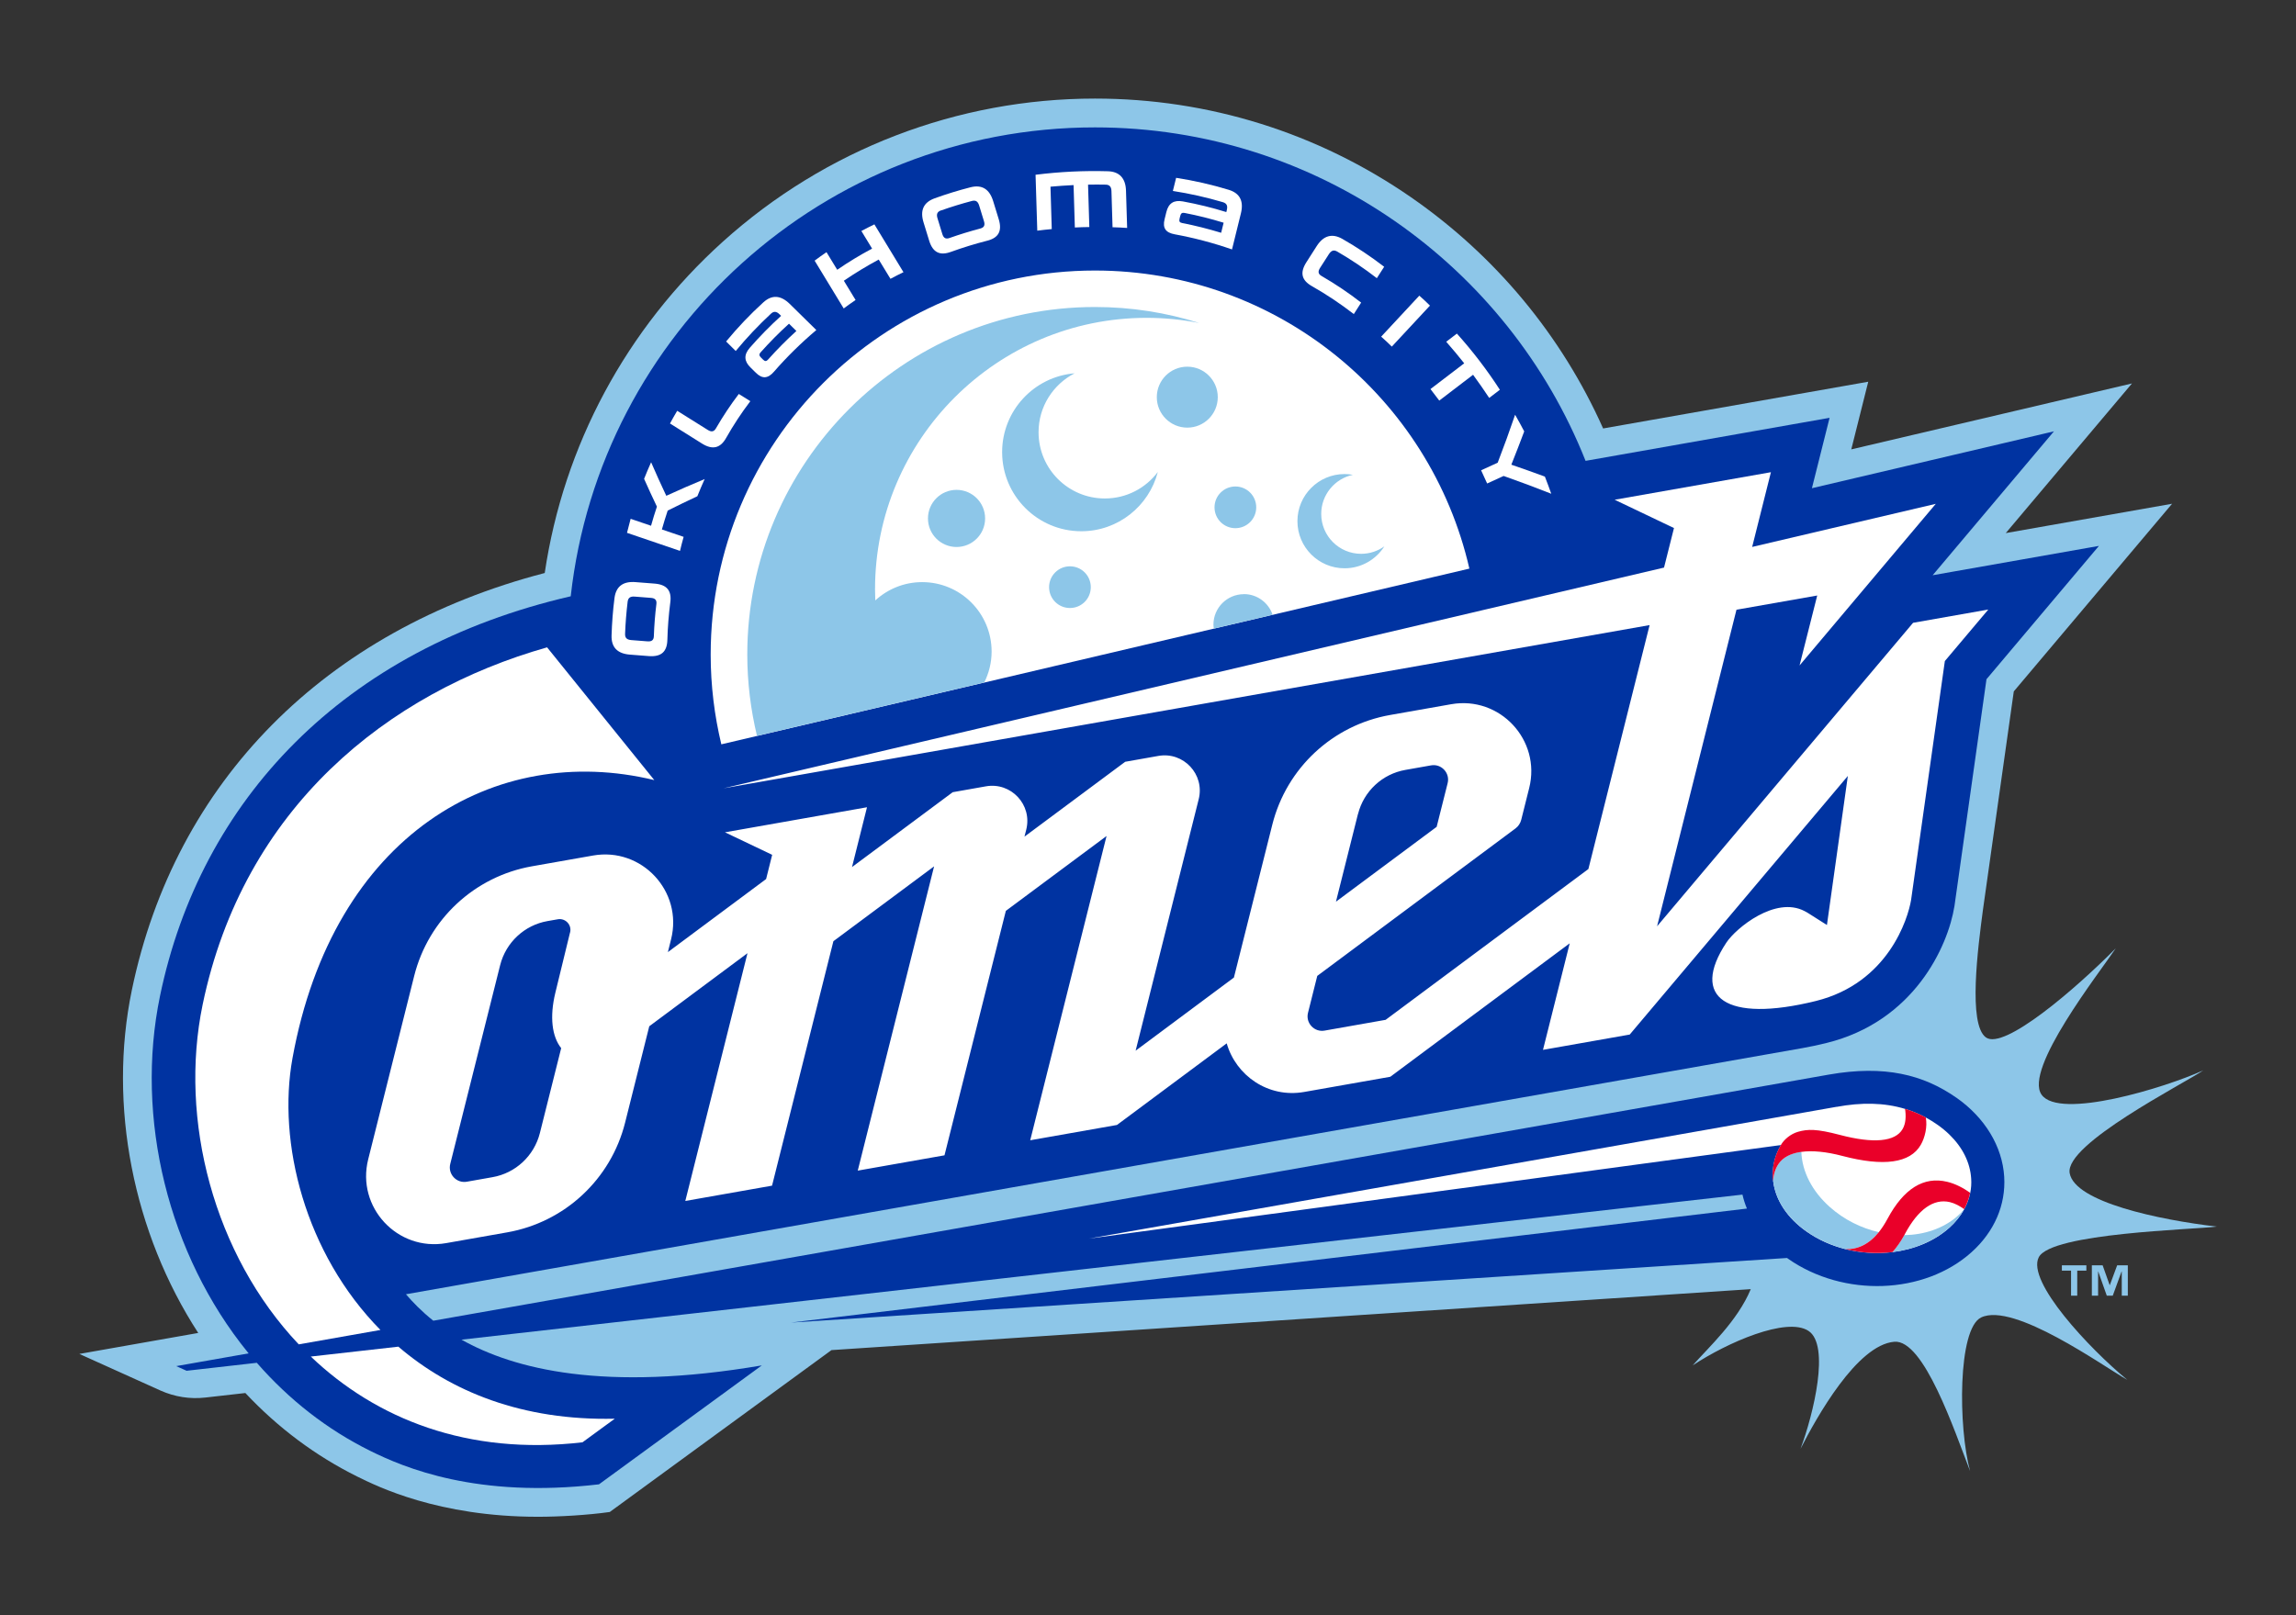
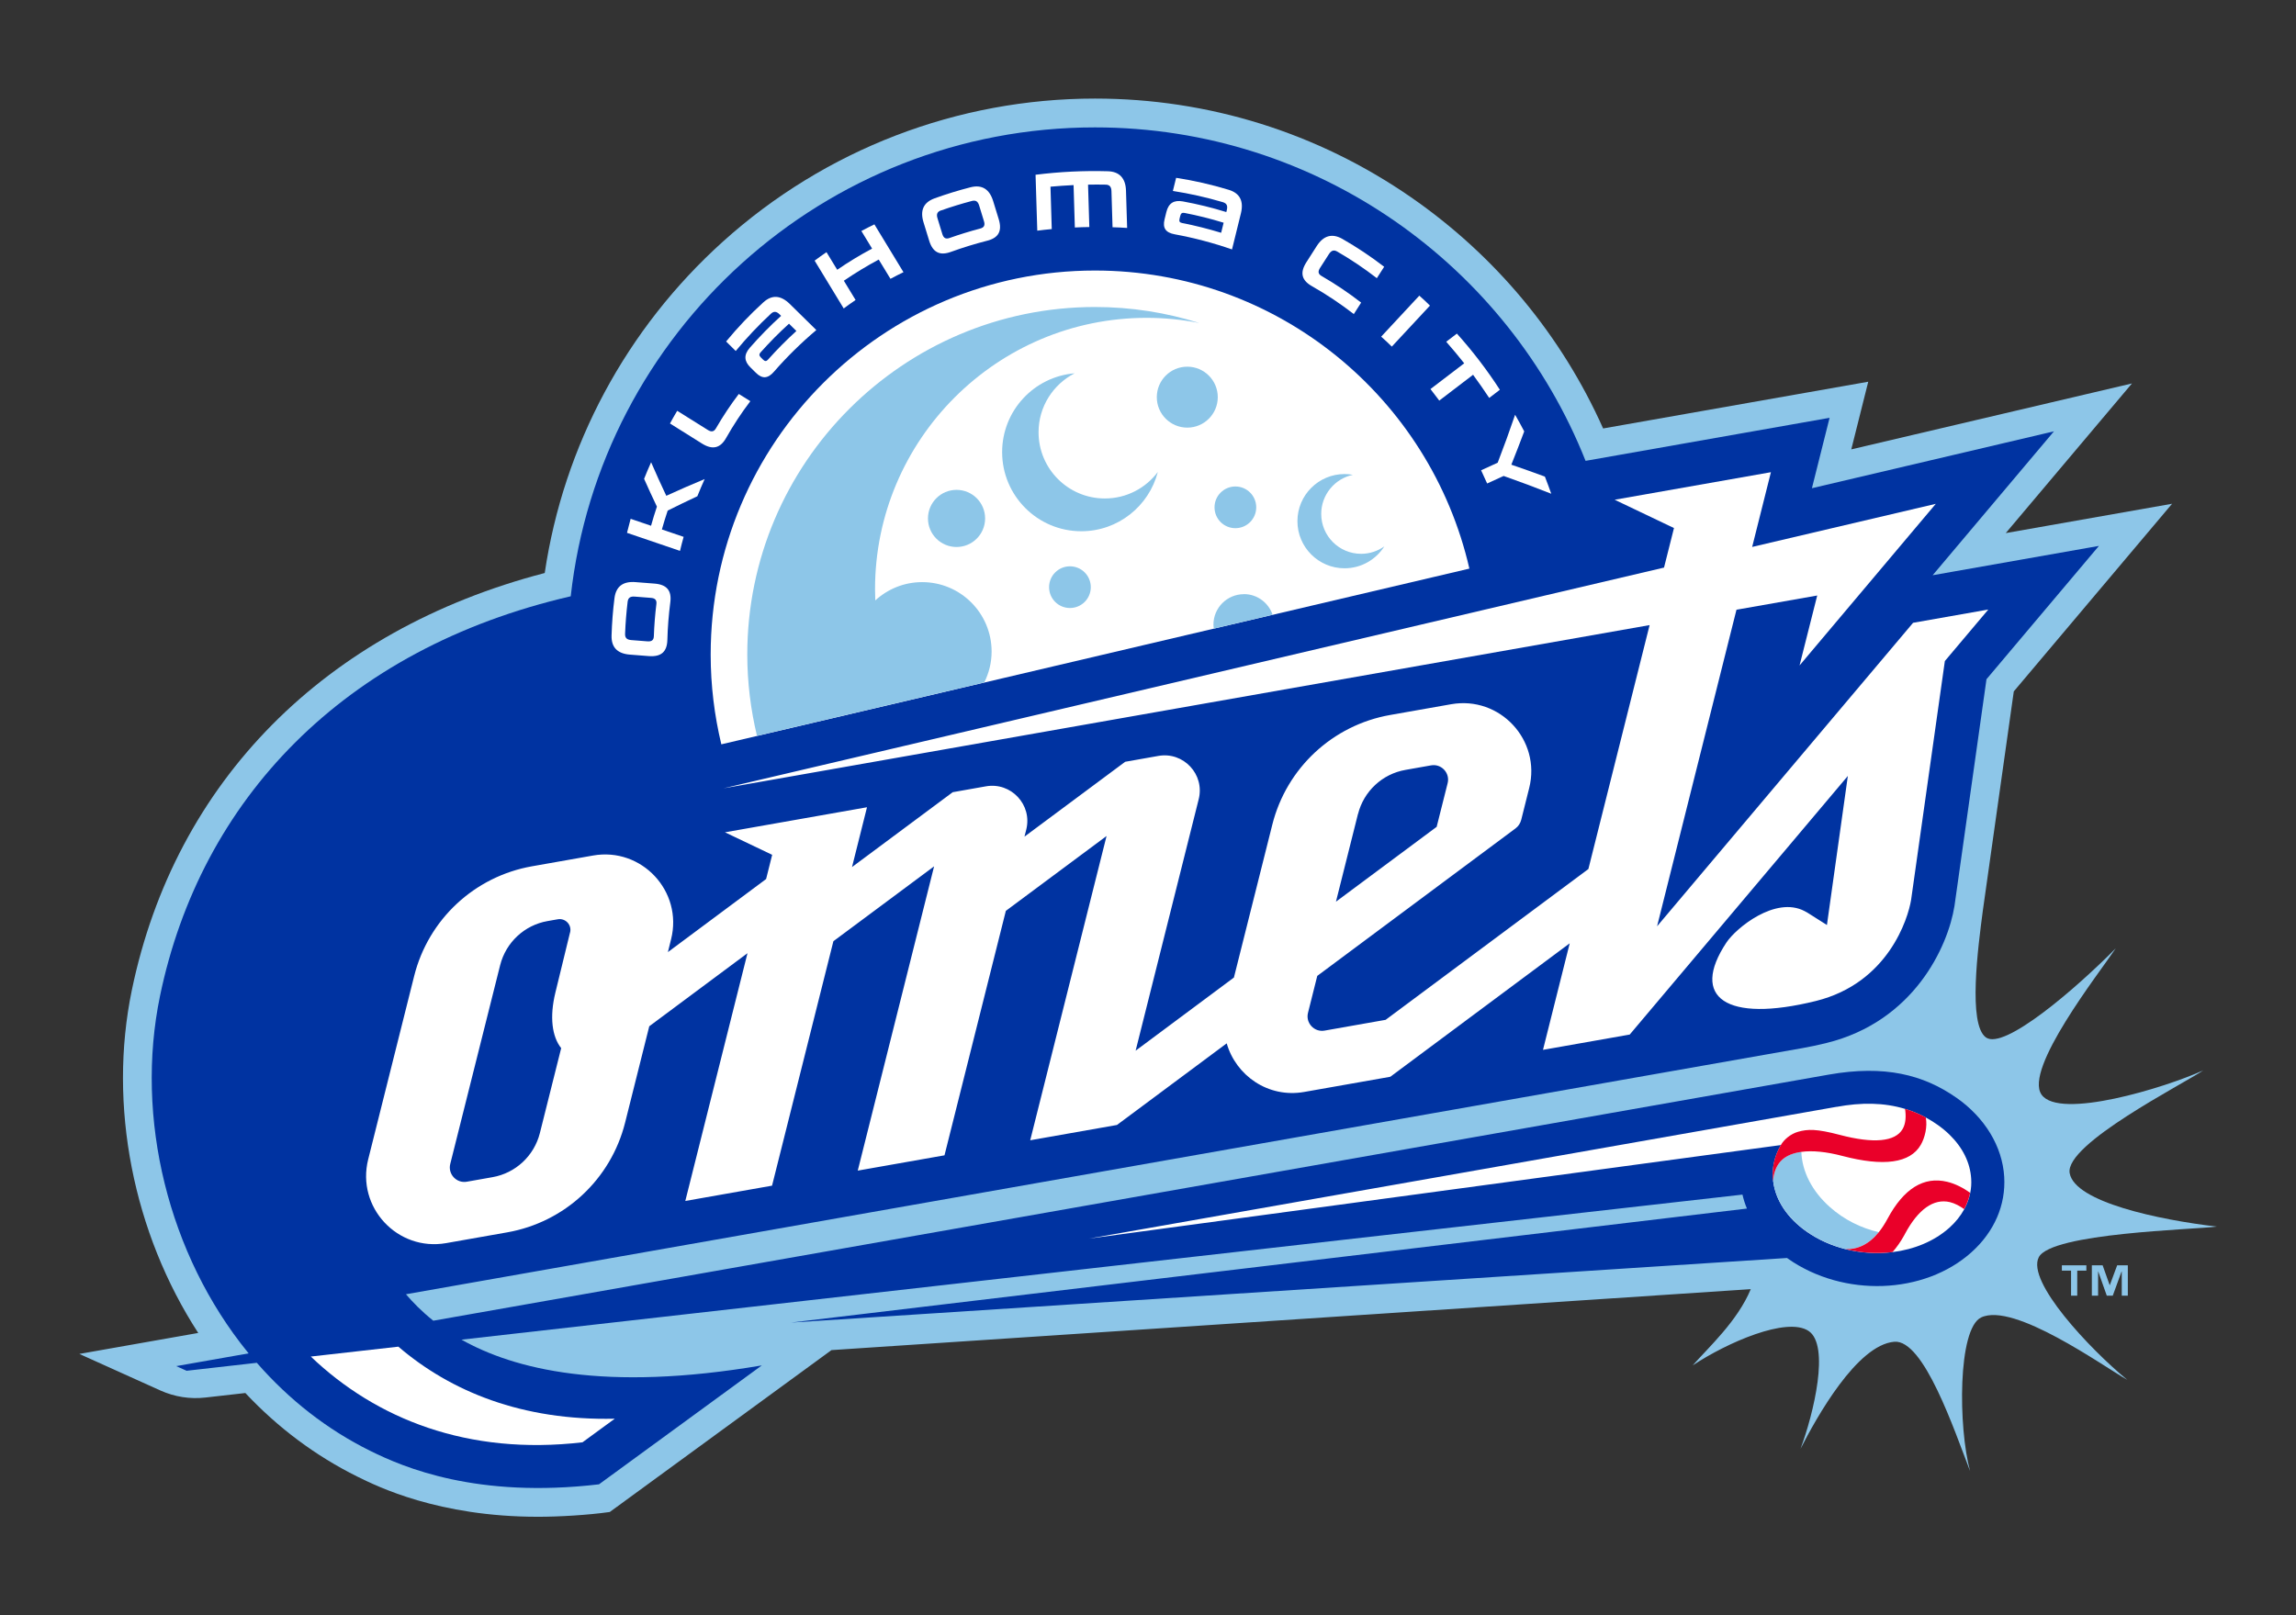
<svg xmlns="http://www.w3.org/2000/svg" id="Layer_1" version="1.1" viewBox="0 0 360 253.33">
  <rect x="0" y="0" width="360" height="253.33" fill="#333333" stroke="none" />
  <defs>
    <style>
      .st0 {
        fill: #8dc6e8;
      }

      .st1 {
        fill: #ea0029;
      }

      .st2 {
        fill: #fff;
      }

      .st3 {
        fill: #0033a1;
      }
    </style>
  </defs>
  <path class="st0" d="M327.13,199.29h-1.43v3.92h-.97v-3.92h-1.44v-.84h3.84v.84ZM333.65,203.21h-.97v-3.79h-.03l-1.38,3.79h-.94l-1.34-3.79h-.02v3.79h-.98v-4.76h1.69l1.1,3.1h.03l1.15-3.1h1.67v4.76Z" />
  <g>
    <path class="st0" d="M32.2,219.19l6.27-.71c5.12,5.46,11.01,9.85,17.52,13.09,3.15,1.56,12.73,6.32,28.35,6.32,3.26,0,7.72-.25,11.27-.75l34.76-25.39,144.14-9.56c-2.08,5.01-6.61,9.12-9.11,11.96,5.43-3.6,14.73-7.65,18.15-5.42,3.42,2.23.81,13.02-1.24,18.5,2.51-4.92,8.84-16.3,14.71-16.79,4.63-.38,9.4,13.89,11.88,20.29-1.87-6.85-1.95-22.34,1.73-24.1,5.12-2.45,19.13,7.64,22.91,9.78-5.88-4.84-15.84-15.42-13.87-19.23,1.97-3.81,24.34-4.33,27.91-4.8-9.04-1.06-22.28-3.84-23.07-8.39-.79-4.56,17.86-14,20.96-16.12-5.97,2.72-22.57,7.81-25.37,3.81-2.8-4,9.04-19.06,11.64-22.95-6.26,6.34-17.52,16.03-20.36,13.98-2.84-2.05-1.24-14.14-.48-19.91l4.85-34.36,24.82-29.43-26.08,4.6,19.79-23.47-44.01,10.34,2.66-10.61-41.57,7.33c-6.52-14.6-16.87-27.08-30.12-36.26-14.62-10.12-31.75-15.48-49.55-15.48-21.57,0-42.3,7.97-58.35,22.44-15.14,13.65-24.98,32-27.93,51.97-34.43,8.97-57.95,32.67-64.74,65.42-3.75,18.1.22,38.08,10.41,53.77l-18.64,3.29,12.72,5.74c2.21.99,4.64,1.38,7.04,1.1Z" />
    <g>
      <g>
        <path class="st3" d="M306.71,172.14c-5.12-3.58-11.22-5.14-19.96-3.6l-218.81,38.6c-1.89-1.51-3.27-2.96-4.29-4.15l218.93-38.6c1.23-.22,2.49-.48,3.81-.81,13.66-3.37,19.03-15.05,20.06-21.48l5.02-35.57,17.63-20.91-26.07,4.6,19.02-22.57-37.95,8.92,2.77-11.04-38.26,6.75c-12.14-30.6-42.04-52.3-76.92-52.3-42.51,0-77.62,32.23-82.2,73.54-35.72,8.25-58.04,32.02-64.4,62.69-3.97,19.16,1.31,40.58,13.78,55.91.04.05.08.09.12.14l-11.35,2,1.62.73,11.01-1.25c5.08,5.82,11.03,10.46,17.74,13.79,5.34,2.65,16.77,7.52,35.91,5.27l25.53-18.65c-24.77,4.22-38.9.57-47.09-4.04l200.85-22.75c.17.74.4,1.47.7,2.19l-149.89,17.88,156.19-10.13c.05.04.1.08.15.12,8.71,6.09,21.35,5.64,28.77-1.03,3.57-3.21,5.39-7.41,5.12-11.84-.29-4.75-3.03-9.27-7.51-12.4Z" />
        <g>
          <path class="st2" d="M287.97,173.59l-117.29,20.68,108.56-14.68c-.94,1.58-1.38,3.32-1.27,5.1.01.18.03.37.05.55.37,3.01,2.22,5.81,5.27,7.94,1.81,1.27,3.86,2.17,6,2.72,2.44.62,5,.78,7.45.48,3.37-.41,6.54-1.7,8.92-3.83.97-.87,1.75-1.85,2.32-2.89.45-.82.76-1.68.94-2.56.15-.73.2-1.48.15-2.23-.15-2.52-1.34-4.91-3.41-6.92-.57-.56-1.21-1.08-1.91-1.57-.59-.41-1.18-.78-1.79-1.11-1.05-.57-2.13-1.01-3.25-1.35-3.29-1-6.87-1.04-10.74-.32Z" />
          <g>
-             <path class="st0" d="M296.73,196.37c3.37-.41,6.54-1.7,8.92-3.83.97-.87,1.75-1.85,2.32-2.89-.34.42-.72.8-1.15,1.17-2.21,1.89-5.16,2.85-8.24,2.9-.57,1.03-1.19,1.92-1.85,2.66Z" />
            <path class="st0" d="M282.44,180.65c.11,3.11,1.69,6.19,4.47,8.66,2.23,1.99,4.92,3.31,7.67,3.94-1.52,1.89-3.36,2.77-5.29,2.63-2.14-.55-4.19-1.45-6-2.72-3.05-2.13-4.9-4.93-5.27-7.94.07-1.01.33-1.95.88-2.73.7-1.01,1.91-1.63,3.54-1.85Z" />
          </g>
          <g>
            <path class="st1" d="M301.95,175.26c-1.05-.57-2.13-1.01-3.25-1.35.17,1.1.14,2.29-.39,3.18-1.15,1.98-4.55,2.3-9.82.91-3.68-.97-5.05-.92-6.57-.49-1.13.32-2.2,1.2-2.69,2.08-.94,1.58-1.38,3.32-1.27,5.1.01.18.03.37.05.55.07-1.01.33-1.95.88-2.73.7-1.01,1.91-1.63,3.54-1.85,1.73-.24,3.93-.03,6.46.64,6.48,1.7,10.61,1.12,12.27-1.73.65-1.11,1.08-2.89.79-4.3Z" />
            <path class="st1" d="M289.29,195.89c2.44.62,5,.78,7.45.48.66-.74,1.28-1.63,1.85-2.66.04-.07.08-.14.11-.21,2.06-3.84,4.49-5.56,7.03-4.96.79.19,1.55.61,2.24,1.1.45-.82.76-1.68.94-2.56-1.07-.77-2.34-1.43-3.61-1.73-3.67-.88-6.81,1.07-9.35,5.81-.43.8-.89,1.5-1.37,2.1-1.52,1.89-3.36,2.77-5.29,2.63Z" />
          </g>
        </g>
      </g>
      <g>
        <path class="st2" d="M311.75,95.6l-11.79,2.08-40.14,47.6,12.45-49.65,12.66-2.23-2.77,10.97,21.36-25.35-28.79,6.76,2.94-11.72-24.5,4.32,9.3,4.44-1.56,6.2-147.47,34.62,145.21-25.6-9.6,38.26-31.79,23.65-9.57,1.69c-1.62.29-3.01-1.2-2.6-2.8l1.45-5.78,31.07-23.12c.45-.33.77-.81.91-1.36l1.25-4.99c1.89-7.52-4.6-14.48-12.23-13.14l-9.58,1.69c-9.01,1.59-16.24,8.32-18.47,17.2l-6.02,23.98-15.41,11.47,9.89-39.44c.98-3.89-2.38-7.49-6.33-6.79l-5.2.92-15.79,11.74.28-1.1c.98-3.89-2.38-7.49-6.33-6.79l-5.2.92h0s0,0,0,0l-15.79,11.74,2.35-9.38h0s0,0,0,0h0l-22.27,3.93,7.4,3.53-.95,3.8-15.4,11.46.5-2.01c1.89-7.52-4.6-14.48-12.23-13.14l-9.58,1.69c-9.01,1.59-16.24,8.32-18.47,17.2l-7.21,28.76c-1.89,7.52,4.6,14.48,12.23,13.14l9.58-1.69c9.01-1.59,16.24-8.32,18.47-17.2l3.79-15.12,15.4-11.46-9.75,38.86,13.6-2.4,9.62-38.34,15.79-11.74-11.97,47.72,13.6-2.4,9.62-38.34,15.79-11.74-11.97,47.72,13.6-2.4h0s17.21-12.8,17.21-12.8c1.43,5.01,6.47,8.63,12.16,7.62l13.49-2.38,28.13-20.93-4.19,16.71,13.6-2.4,34.2-40.56-3.28,23.38c-3.12-1.95-2.79-1.81-3.5-2.18-4.57-2.41-10.76,2.66-12.26,4.93-5.73,8.64-.06,12.64,14.01,9.17,11.36-2.81,14.48-12.95,14.95-15.88l5.29-37.44,6.77-8.03ZM212.93,127.67c.9-3.57,3.81-6.29,7.44-6.92l4.01-.71c1.62-.29,3.01,1.2,2.6,2.8l-1.72,6.84-15.79,11.74,3.45-13.75ZM89.38,146.24c-.98,4.04-1.86,7.65-2.3,9.44-.93,3.82-.53,6.9.91,8.71l-3.34,13.32c-.9,3.57-3.81,6.29-7.44,6.92l-4.01.71c-1.62.29-3.01-1.2-2.6-2.8l7.82-31.16c.9-3.57,3.81-6.29,7.44-6.92l1.6-.28c1.2-.21,2.22.88,1.93,2.06Z" />
        <g>
-           <path class="st2" d="M59.66,208.6c-11.85-12-16.2-29.43-13.8-42.63,6.38-35.08,31.81-49.66,56.73-43.62l-16.81-20.82c-24.99,7.08-47.61,25.18-54.01,56.05-3.73,18.01,1.72,39.17,15.07,53.27l12.82-2.26Z" />
          <path class="st2" d="M48.74,212.77c10.23,9.76,24.59,15.54,42.59,13.44l5.06-3.7c-14.48.33-25.72-4.26-33.93-11.3l-13.72,1.55Z" />
        </g>
      </g>
      <g>
        <path class="st2" d="M105.1,94.47c-.25,1.96-.41,3.92-.46,5.89-.05,1.86-.96,2.69-2.92,2.54-.98-.08-1.97-.15-2.95-.23-1.95-.15-2.93-1.13-2.88-2.99.06-1.97.21-3.94.46-5.89.24-1.84,1.37-2.65,3.31-2.49l2.95.23c1.96.15,2.73,1.11,2.49,2.95ZM98.01,99.42c-.02.62.27.91.96.97l2.55.2c.67.05.98-.2,1-.81.06-1.69.19-3.37.4-5.05.07-.61-.19-.91-.86-.96l-2.55-.2c-.69-.05-1.02.19-1.1.8-.2,1.68-.34,3.36-.4,5.05Z" />
        <path class="st2" d="M110.49,75.13c-.4.89-.79,1.79-1.15,2.7-1.58.74-3.13,1.49-4.65,2.25-.33.98-.63,1.97-.91,2.96,1.14.39,2.27.77,3.41,1.16-.2.73-.4,1.46-.57,2.2-2.77-.94-5.54-1.89-8.31-2.83.18-.74.37-1.47.57-2.2,1.07.36,2.14.73,3.2,1.09.28-1.01.59-2.01.92-3-.7-1.46-1.37-2.92-2.01-4.36.35-.87.71-1.74,1.1-2.6.75,1.73,1.54,3.49,2.38,5.26,1.96-.9,3.97-1.78,6.03-2.63Z" />
        <path class="st2" d="M117.64,62.93c-1.39,1.83-2.66,3.76-3.79,5.76-.89,1.59-2.12,1.91-3.76.89-1.66-1.04-3.38-2.12-5.04-3.16.36-.67.74-1.33,1.13-1.99,1.6,1,3.21,2.01,4.81,3.01.56.35.96.27,1.26-.25,1.08-1.87,2.28-3.68,3.59-5.4.6.38,1.21.76,1.81,1.13Z" />
        <path class="st2" d="M127.98,51.78c-2.37,2-4.58,4.17-6.62,6.51-.95,1.1-1.84,1.17-2.85.17-.27-.27-.57-.56-.84-.83-1.01-.99-1.06-1.98-.11-3.08,1.54-1.76,3.18-3.44,4.91-5.01-.09-.09-.15-.15-.24-.24-.49-.48-.9-.52-1.36-.09-1.96,1.82-3.81,3.78-5.51,5.84-.5-.5-1.01-.99-1.51-1.49,1.8-2.18,3.74-4.23,5.83-6.13,1.36-1.24,2.74-1.13,4.14.23,1.4,1.37,2.78,2.73,4.17,4.1ZM119.27,55.24c-.27.3-.26.54.04.83l.32.32c.31.31.53.31.8,0,1.4-1.57,2.88-3.06,4.44-4.48-.38-.37-.78-.77-1.16-1.14-1.56,1.41-3.04,2.91-4.44,4.48Z" />
        <path class="st2" d="M193.17,39.12c-2.93-1.02-5.93-1.81-8.97-2.37-1.43-.26-1.94-.98-1.6-2.36.09-.37.19-.77.28-1.14.34-1.37,1.17-1.92,2.59-1.66,2.3.42,4.58.98,6.81,1.67.03-.12.05-.21.08-.33.16-.67-.02-1.04-.62-1.22-2.57-.76-5.19-1.35-7.84-1.76.17-.69.34-1.37.51-2.06,2.79.43,5.55,1.06,8.25,1.88,1.76.54,2.37,1.78,1.91,3.68-.47,1.9-.93,3.78-1.4,5.68ZM185.75,33.4c-.4-.08-.59.05-.69.45l-.11.44c-.1.43,0,.61.41.69,2.06.4,4.1.92,6.11,1.53.13-.52.26-1.07.39-1.58-2.01-.62-4.05-1.13-6.11-1.53Z" />
        <path class="st2" d="M141.66,42.69c-.69.33-1.37.68-2.04,1.04-.61-1.01-1.22-2.01-1.84-3.02-1.88,1.01-3.71,2.12-5.47,3.32.61,1.01,1.22,2.01,1.84,3.02-.63.43-1.25.87-1.86,1.33-1.52-2.5-3.04-5-4.56-7.5.61-.46,1.23-.9,1.86-1.33.56.92,1.12,1.84,1.68,2.76,1.76-1.21,3.59-2.32,5.47-3.32-.56-.92-1.12-1.84-1.68-2.76.67-.36,1.35-.71,2.04-1.04,1.52,2.5,3.04,5,4.56,7.5Z" />
        <path class="st2" d="M154.76,37.76c-1.91.49-3.8,1.07-5.65,1.74-1.75.64-2.86.1-3.43-1.78-.29-.94-.58-1.89-.87-2.83-.58-1.87-.03-3.14,1.72-3.78,1.85-.67,3.74-1.25,5.65-1.74,1.79-.45,2.96.29,3.54,2.16.29.94.58,1.89.87,2.83.58,1.88-.03,2.95-1.82,3.4ZM147.54,33c-.59.21-.75.59-.54,1.25.25.82.5,1.63.75,2.45.2.65.54.83,1.12.63,1.59-.56,3.21-1.06,4.84-1.49.59-.16.77-.51.57-1.15-.25-.82-.5-1.63-.75-2.45-.2-.66-.55-.88-1.15-.72-1.63.43-3.25.93-4.84,1.49Z" />
        <path class="st2" d="M176.73,35.75c-.76-.05-1.52-.09-2.29-.11-.06-1.89-.11-3.78-.17-5.67-.02-.68-.3-1-.91-1.01-.92-.02-1.84-.02-2.76,0,.07,2.22.13,4.44.2,6.65-.76.01-1.52.03-2.27.07-.07-2.22-.13-4.44-.2-6.65-1.21.06-2.42.14-3.62.25.07,2.22.13,4.44.2,6.65-.76.07-1.52.15-2.27.25l-.27-8.77c3.76-.47,7.56-.66,11.34-.55,1.82.05,2.78,1.11,2.84,3.03.06,1.96.12,3.91.18,5.87Z" />
        <path class="st2" d="M212.27,49.26c-2.08-1.61-4.28-3.08-6.57-4.38-1.62-.92-1.92-2.11-.86-3.76.53-.83,1.08-1.69,1.61-2.52,1.05-1.64,2.39-2.05,4.01-1.14,2.29,1.31,4.48,2.77,6.57,4.38-.38.6-.76,1.19-1.15,1.79-1.97-1.53-4.04-2.92-6.2-4.17-.54-.31-.93-.19-1.31.39-.46.72-.94,1.46-1.4,2.18-.36.57-.29.95.25,1.26,2.16,1.25,4.23,2.64,6.2,4.17l-1.15,1.8Z" />
        <path class="st2" d="M233.18,75.84c-.31-.7-.62-1.39-.95-2.08l2.6-1.19c.98-2.54,1.89-5.05,2.73-7.52.5.86.97,1.73,1.43,2.61-.64,1.72-1.32,3.46-2.02,5.22,1.79.61,3.54,1.24,5.26,1.87.35.89.68,1.79,1,2.69-2.42-.96-4.91-1.89-7.47-2.79-.86.39-1.72.79-2.58,1.18Z" />
        <path class="st2" d="M225.67,62.83c-.45-.61-.91-1.21-1.38-1.81,1.76-1.35,3.53-2.7,5.29-4.04-.91-1.15-1.85-2.28-2.82-3.38.44-.33,1.2-.91,1.67-1.28,2.47,2.75,4.73,5.7,6.74,8.81-.47.36-1.23.94-1.67,1.28-.81-1.23-1.66-2.44-2.53-3.63-1.76,1.35-3.53,2.7-5.29,4.04Z" />
        <path class="st2" d="M218.23,54.36c-.54-.54-1.1-1.05-1.67-1.56,1.99-2.14,3.99-4.28,5.98-6.43.57.5,1.13,1.02,1.67,1.56-1.99,2.14-3.99,4.28-5.98,6.43Z" />
      </g>
      <path class="st2" d="M230.39,89.18c-6.13-26.77-30.08-46.75-58.71-46.75-33.27,0-60.25,26.97-60.25,60.25,0,4.84.59,9.55,1.67,14.06l117.29-27.56Z" />
      <g>
        <path class="st0" d="M154.32,107.05c.73-1.46,1.16-3.11,1.16-4.86,0-6.01-4.87-10.89-10.89-10.89-2.84,0-5.41,1.09-7.35,2.87-.02-.58-.04-1.16-.04-1.74,0-23.48,19.1-42.58,42.58-42.58,2.83,0,5.59.28,8.26.81-5.16-1.63-10.66-2.51-16.35-2.51-30.06,0-54.52,24.45-54.52,54.51,0,4.39.54,8.65,1.52,12.75l35.63-8.37Z" />
        <path class="st0" d="M213.42,86.86c-3.46,0-6.26-2.8-6.26-6.26,0-3.01,2.13-5.53,4.96-6.13-.42-.08-.86-.12-1.3-.12-4.08,0-7.39,3.31-7.39,7.39s3.31,7.39,7.39,7.39c2.63,0,4.93-1.38,6.24-3.44-1.03.73-2.28,1.17-3.64,1.17Z" />
        <circle class="st0" cx="149.98" cy="81.31" r="4.48" />
        <circle class="st0" cx="186.16" cy="62.29" r="4.78" />
        <path class="st0" d="M193.7,76.3c-1.8,0-3.27,1.46-3.27,3.27s1.46,3.27,3.27,3.27,3.27-1.46,3.27-3.27-1.46-3.27-3.27-3.27Z" />
        <path class="st0" d="M167.76,88.82c-1.8,0-3.27,1.46-3.27,3.27s1.46,3.27,3.27,3.27,3.27-1.46,3.27-3.27-1.46-3.27-3.27-3.27Z" />
        <path class="st0" d="M173.23,78.18c-5.74,0-10.39-4.65-10.39-10.39,0-4.03,2.3-7.51,5.65-9.24-6.36.53-11.36,5.86-11.36,12.36,0,6.85,5.56,12.41,12.41,12.41,5.77,0,10.61-3.95,12-9.29-1.9,2.52-4.9,4.15-8.3,4.15Z" />
        <path class="st0" d="M195.04,93.19c-2.64,0-4.78,2.14-4.78,4.78,0,.21.04.42.06.62l9.22-2.17c-.64-1.88-2.41-3.24-4.5-3.24Z" />
      </g>
    </g>
  </g>
</svg>